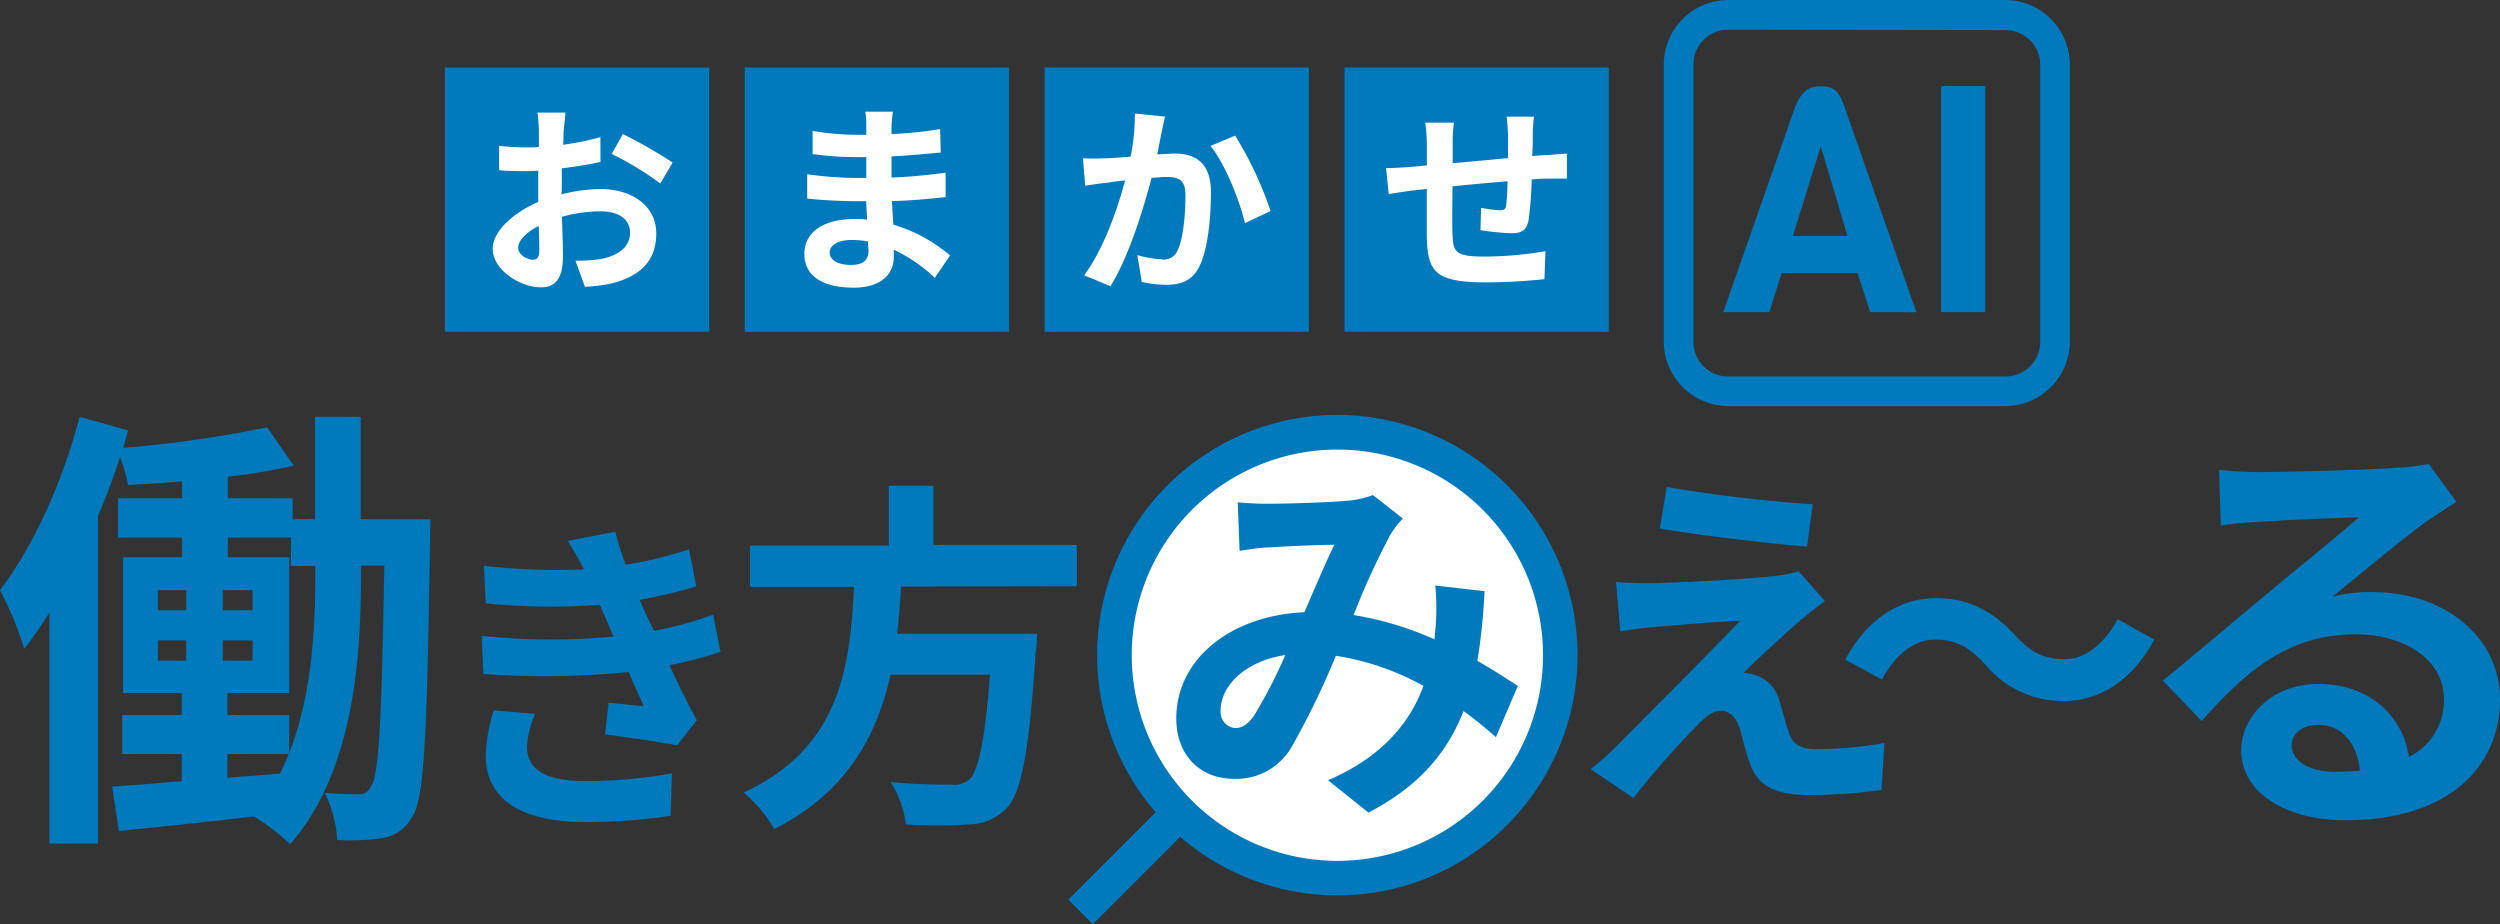
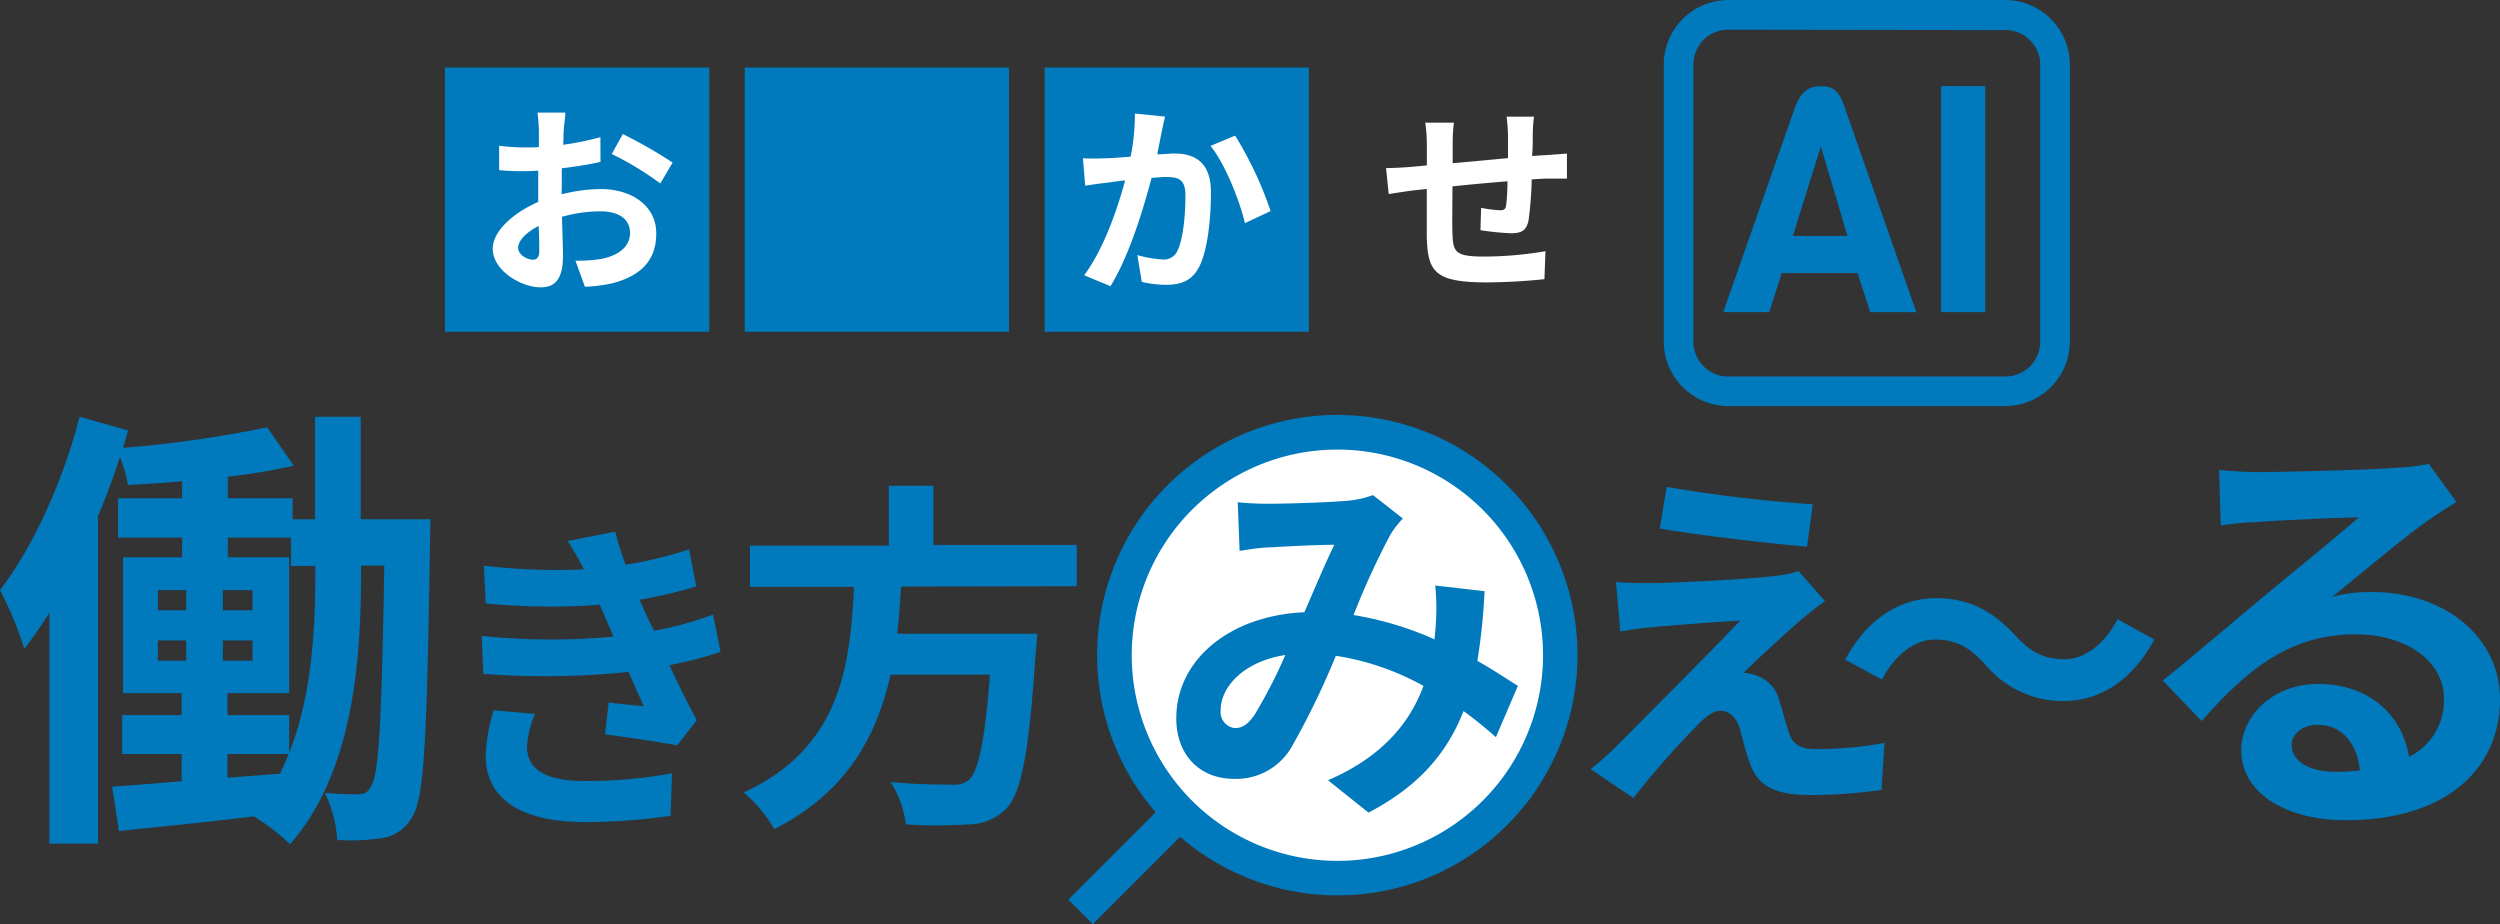
<svg xmlns="http://www.w3.org/2000/svg" width="308.79" height="114.13">
  <rect width="100%" height="100%" fill="#333333" stroke="none" />
  <defs>
    <style>.cls-1{fill:#fff}.cls-2{fill:#0079bd}</style>
  </defs>
  <g id="レイヤー_2" data-name="レイヤー 2">
    <g id="レイヤー_1-2" data-name="レイヤー 1">
      <circle class="cls-1" cx="165.16" cy="80.93" r="27.53" />
      <path class="cls-2" d="M53.18 64.14s-.06 2-.06 2.76c-.4 23.51-.62 31.71-2.26 34.08a5 5 0 01-3.67 2.54 26.57 26.57 0 01-5.54.23 15.44 15.44 0 00-1.53-5.82 39.67 39.67 0 004.07.17 1.54 1.54 0 001.64-1c1-1.47 1.3-8.14 1.64-27.24h-2.88V71c0 10.68-1 24.41-8.76 33.28a26.08 26.08 0 00-4.47-3.44c-6 .73-11.92 1.3-16.67 1.81l-.84-5.49c2.43-.16 5.36-.39 8.59-.67v-3.36h-7.35v-4.81h7.35v-2.71H15.2V68.83h7.29V66.4h-7.91v-4.86h7.91v-2.1c-2.26.23-4.52.34-6.67.46a19.49 19.49 0 00-1-3.45c-.79 2.43-1.7 4.92-2.72 7.29v40.46h-6V75.66A47.23 47.23 0 013 80.13a43.47 43.47 0 00-3-7.24c4.07-5.31 7.74-13.33 9.83-21.41l6 1.69c-.22.68-.39 1.41-.62 2.15A147.82 147.82 0 0033 52.78l3.28 4.74a75.38 75.38 0 01-8.14 1.36v2.66h8v2.6h2.77V51.48h5.65v12.66zM19.5 75.38H23v-2.49h-3.5zm0 6.22H23v-2.49h-3.5zm11.69-6.22v-2.49h-3.67v2.49zm0 6.22v-2.49h-3.67v2.49zm7.75-11.7h-3v-3.5h-7.8v2.43h7.58v16.78h-7.63v2.71h7.63V93c2.82-7.12 3.22-15.42 3.22-22zM28.09 96.06l6.5-.5c.39-.8.73-1.59 1.07-2.43h-7.57zM89 80.51a47 47 0 01-6.31 1.65c1 2.19 2.18 4.58 3.38 6.8l-2.43 3.1c-2.27-.42-6.19-1-8.91-1.36l.45-3.92c1.61.2 3.22.33 4.33.45L77.64 83a102.75 102.75 0 01-17.94.24l-.2-4.7a83 83 0 0016.28.09l-.7-1.63-1-2.31A80.47 80.47 0 0160 74.53l-.24-4.66a76.93 76.93 0 0012.36.46 36.81 36.81 0 00-2-3.51L76 65.67a34.07 34.07 0 001.28 4.08 48.46 48.46 0 007.83-1.9l.89 4.58a58.28 58.28 0 01-7 1.65l.78 1.77 1 2.06a42.35 42.35 0 007.3-2zm-22.91 7.67a12.27 12.27 0 00-1 4c0 2.56 1.82 4.29 7.14 4.29A59.19 59.19 0 0083 95.52l-.17 5.24a72.41 72.41 0 01-10.51.78c-7.63 0-12.33-2.6-12.33-8.25a21.3 21.3 0 011-5.56zm45.22-15.73c-.14 1.93-.27 3.9-.5 5.83h17.29a20.19 20.19 0 01-.18 2.32c-.8 12.19-1.74 17.2-3.53 19.17a6.58 6.58 0 01-4.84 2.06 60.13 60.13 0 01-7.66 0 12.52 12.52 0 00-1.89-5.24 75.07 75.07 0 007.52.32 2.87 2.87 0 002.15-.58c1.17-1 2-4.89 2.6-13H110c-1.7 7.57-5.42 14.56-14.37 19.08a17.08 17.08 0 00-3.77-4.52c12.1-5.6 13.13-15.81 13.62-25.4H92.63v-5.1h17.15V60h5.51v7.31H133v5.1z" />
      <path class="cls-1" d="M184.77 68.05a7.72 7.72 0 11-7.72-7.72 7.73 7.73 0 017.72 7.72z" />
      <path class="cls-2" d="M184.77 91.05c-1.22-1.07-2.57-2.2-4-3.22-2.06 5.24-5.56 9.31-11.74 12.54l-5-4c7-3 10.25-7.44 11.79-11.65A32.41 32.41 0 00165 81a97.48 97.48 0 01-5.39 11.13 7.9 7.9 0 01-7.2 4.07c-4.07 0-7.12-2.8-7.12-7.48 0-7.16 6.51-12.68 15.82-13.1 1.31-3 2.62-6.13 3.7-8.33-1.83 0-5.8.18-7.91.32-1 0-2.62.24-3.79.43l-.23-6a37.27 37.27 0 003.83.18c2.62 0 7.58-.18 9.74-.37a12 12 0 003.13-.7l3.7 2.9a11 11 0 00-1.55 2 91.81 91.81 0 00-4.54 9.92 40.43 40.43 0 0110 3c.05-.56.09-1.08.14-1.59a30.19 30.19 0 00-.05-5.06l6.09.7a76.36 76.36 0 01-.89 8.61c1.92 1.08 3.6 2.2 5 3.09zm-26-10.15c-5.15.8-8 3.93-8 6.83a2 2 0 001.73 2.2c.94 0 1.59-.42 2.43-1.59a61.4 61.4 0 003.83-7.44zm63.8-4.45c-2 1.75-6.17 5.55-7.19 6.66a4.68 4.68 0 011.65.36 4.29 4.29 0 012.72 3c.41 1.2.81 2.9 1.21 4 .4 1.38 1.39 2.05 3.13 2.05a45.62 45.62 0 008.67-.76l-.36 5.81a64.3 64.3 0 01-8.67.63c-4.2 0-6.48-.9-7.55-3.8-.49-1.3-1-3.35-1.3-4.47-.53-1.56-1.47-2.14-2.36-2.14s-1.84.71-2.86 1.78a108.49 108.49 0 00-7.91 9L196.47 95a35.25 35.25 0 003.09-2.73c2.28-2.32 11.3-11.31 15.37-15.6-3.13.14-8.4.59-11 .81-1.52.13-2.86.36-3.8.53l-.53-6.12c1 .09 2.63.14 4.24.14 2.1 0 12.16-.45 15.82-.94a14 14 0 002.5-.54l3.26 3.71c-1.11.74-2.05 1.57-2.85 2.19zm1.34-14.16l-.71 5.23c-4.65-.4-12.92-1.34-18.19-2.24l.85-5.14a176.93 176.93 0 0018.05 2.15z" />
      <path class="cls-2" d="M245.15 82c-1.78-1.85-3.26-3-6.15-3-2.63 0-5 2-6.55 4.94l-4.54-2.47c2.77-5.11 6.81-7.59 11.22-7.59 3.91 0 6.92 1.49 9.73 4.54 1.77 1.9 3.29 3 6.14 3 2.64 0 5-2 6.56-4.95l4.53 2.53c-2.76 5.12-6.8 7.59-11.21 7.59a12.44 12.44 0 01-9.73-4.59zm58.26-20q-1.92 1.2-3.68 2.4c-2.82 2-8.36 6.66-11.66 9.32a17.68 17.68 0 014.95-.59c9 0 15.77 5.6 15.77 13.26 0 8.31-6.34 14.92-19.07 14.92-7.35 0-12.89-3.36-12.89-8.63 0-4.26 3.89-8.2 9.48-8.2 6.5 0 10.44 4 11.24 9a7.71 7.71 0 004.31-7.19c0-4.74-4.79-7.94-10.92-7.94-8.09 0-13.37 4.32-19 10.71l-4.8-5c3.73-3 10.07-8.41 13.21-11 2.93-2.45 8.42-6.87 11-9.16-2.72.05-10 .37-12.73.59a35 35 0 00-4.32.42l-.21-6.87c1.49.16 3.3.27 4.8.27 2.77 0 14.06-.27 17-.53a25.24 25.24 0 004.11-.48zm-11.93 33.17c-.32-3.41-2.29-5.64-5.17-5.64-2 0-3.25 1.17-3.25 2.5 0 2 2.24 3.3 5.33 3.3a27.12 27.12 0 003.09-.16zm-126.32 15.42a29.67 29.67 0 1121-8.69 29.47 29.47 0 01-21 8.69zm0-55.06a25.4 25.4 0 1018 43.35 25.4 25.4 0 00-18-43.35z" />
      <path class="cls-2" transform="rotate(-45 139.588 106.51)" d="M130.93 104.37h17.29v4.28h-17.29z" />
      <path class="cls-2" d="M231 38.55l-1.56-4.82h-9.37l-1.53 4.82h-5.69L221.8 13c.82-1.88 1.76-2.35 3.1-2.35s2.15.35 2.86 2.35l8.94 25.56zm-6.1-20.47l-3.45 11.06h6.74zm14.86 20.47V10.64h5.45v27.91zM54.96 8.34H87.6v32.64H54.96z" />
      <path class="cls-1" d="M69.36 24a20.43 20.43 0 014.81-.65c3.85 0 6.89 2.05 6.89 5.49 0 3-1.55 5.18-5.52 6.17a19.68 19.68 0 01-3.29.41l-1.17-3.22a19.42 19.42 0 003.09-.2c2-.36 3.65-1.4 3.65-3.22s-1.52-2.68-3.7-2.68a17.87 17.87 0 00-4.71.68c.06 2 .13 3.92.13 4.79 0 3.11-1.14 3.92-2.76 3.92-2.45 0-5.92-2.1-5.92-4.76 0-2.2 2.56-4.45 5.62-5.79v-3.85c-.48 0-.93.05-1.34.05-1.14 0-2.4 0-3.49-.13v-3a28.87 28.87 0 003.47.2c.45 0 .93 0 1.44-.05v-2.05a21.37 21.37 0 00-.17-2.2h3.44c0 .45-.15 1.54-.2 2.17s0 1.17-.08 1.8a34.62 34.62 0 004.61-.94l.01 3.06c-1.42.33-3.14.58-4.78.79v2.25zm-2.75 7c0-.63 0-1.77-.08-3.09-1.53.78-2.53 1.81-2.53 2.7s1.17 1.47 1.83 1.47c.42 0 .78-.23.78-1.08zm10.32-14.44a57.72 57.72 0 016.15 3.52l-1.52 2.58a38.64 38.64 0 00-6-3.64z" />
      <path class="cls-2" d="M91.99 8.34h32.64v32.64H91.99z" />
-       <path class="cls-1" d="M115.46 34.32a18.82 18.82 0 00-5.06-3.47v.89c0 2.15-1.62 3.79-4.93 3.79-4 0-6.12-1.52-6.12-4.17s2.32-4.31 6.2-4.31c.53 0 1 0 1.54.08 0-.76-.08-1.54-.1-2.28h-1.29c-1.47 0-4.36-.12-6-.33v-3a45.22 45.22 0 006 .46h1.3v-2.57h-1.19a41.23 41.23 0 01-5.44-.38v-2.86a32.53 32.53 0 005.44.48H107v-1.14a10.16 10.16 0 00-.12-1.72h3.41a17.18 17.18 0 00-.17 1.77v1a50.8 50.8 0 006-.61l.08 2.89c-1.65.15-3.67.35-6.08.48v2.61c2.53-.1 4.63-.33 6.68-.59v3c-2.25.25-4.2.43-6.63.5.05.94.1 1.95.18 2.91a19.38 19.38 0 017 3.8zm-8.25-4.51a13.61 13.61 0 00-2-.17c-1.77 0-2.73.68-2.73 1.54s.88 1.54 2.6 1.54c1.35 0 2.2-.4 2.2-1.85-.05-.27-.05-.63-.07-1.06z" />
      <path class="cls-2" d="M129.03 8.34h32.64v32.64h-32.64z" />
      <path class="cls-1" d="M143.9 14.4c-.15.66-.32 1.44-.45 2.08s-.33 1.67-.51 2.58c.84 0 1.6-.1 2.1-.1 2.66 0 4.53 1.19 4.53 4.78 0 3-.35 7-1.41 9.13-.84 1.75-2.23 2.31-4.13 2.31a13.6 13.6 0 01-3-.36l-.55-3.31a14.25 14.25 0 003.06.53 1.81 1.81 0 001.88-1.04c.71-1.39 1-4.38 1-6.86 0-2-.86-2.28-2.45-2.28-.41 0-1 .06-1.73.11-1 3.79-2.78 9.69-5.08 13.38L133.91 34c2.45-3.29 4.15-8.3 5.06-11.72-.89.1-1.67.2-2.15.28-.71.07-2 .25-2.78.38l-.28-3.39a26 26 0 002.65 0c.79 0 2-.1 3.24-.2a27 27 0 00.53-5.32zm8.66 2.35a45.38 45.38 0 014.38 9.32l-3.17 1.49c-.65-2.78-2.45-7.31-4.25-9.54z" />
-       <path class="cls-2" d="M166.07 8.34h32.64v32.64h-32.64z" />
      <path class="cls-1" d="M189.47 14.41a19 19 0 00-.15 2.15c0 1 0 1.88-.08 2.71.68-.05 1.32-.1 1.9-.12l2.4-.18v3.09h-2.43c-.53 0-1.19.05-1.92.1a45.27 45.27 0 01-.38 5c-.25 1.32-.88 1.65-2.18 1.65a32.31 32.31 0 01-3.77-.38l.08-2.76a15.81 15.81 0 002.3.3c.51 0 .71-.1.79-.58a27.47 27.47 0 00.17-3c-2.2.18-4.65.4-6.8.63 0 2.31-.05 4.61 0 5.67.07 2.46.27 3 4 3a46.06 46.06 0 007.49-.66l-.13 3.45a71.4 71.4 0 01-7.14.4c-6.5 0-7.28-1.37-7.39-5.69v-5.85l-1.7.18c-.78.1-2.35.35-3 .45l-.33-3.21c.71 0 1.88-.05 3.14-.15l1.9-.18v-2.5a19.73 19.73 0 00-.2-2.78h3.54a19.93 19.93 0 00-.15 2.6v2.41l6.83-.63v-2.84a21.09 21.09 0 00-.17-2.28z" />
      <path class="cls-2" d="M247.72 50.16h-34.28a8 8 0 01-7.94-7.94V8a8 8 0 017.94-8h34.28a8 8 0 017.94 8v34.22a8 8 0 01-7.94 7.94zM213.44 3.67A4.28 4.28 0 00209.17 8v34.22a4.28 4.28 0 004.27 4.28h34.28a4.28 4.28 0 004.28-4.28V8a4.28 4.28 0 00-4.28-4.28z" />
    </g>
  </g>
</svg>